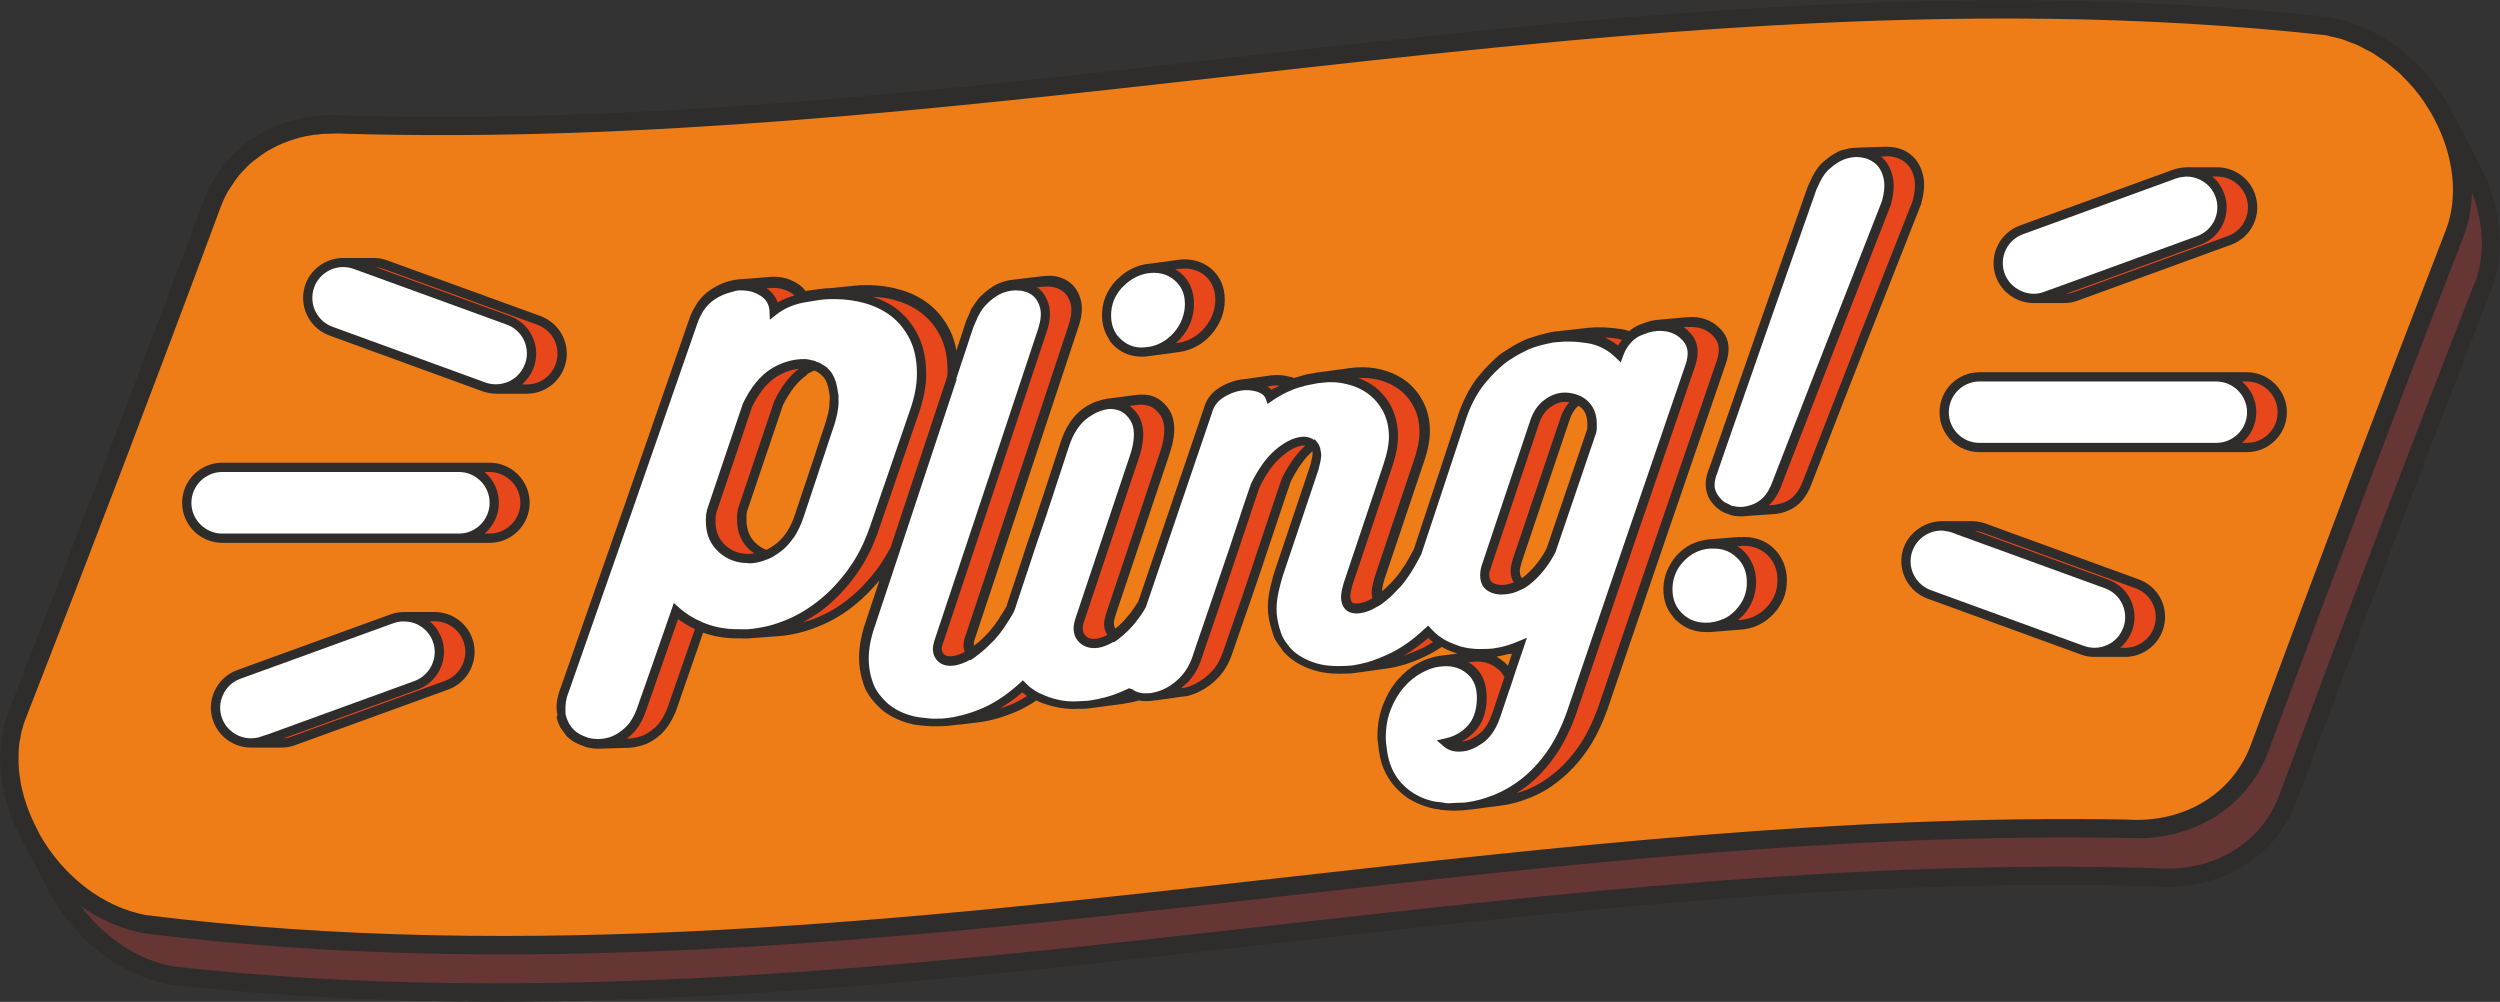
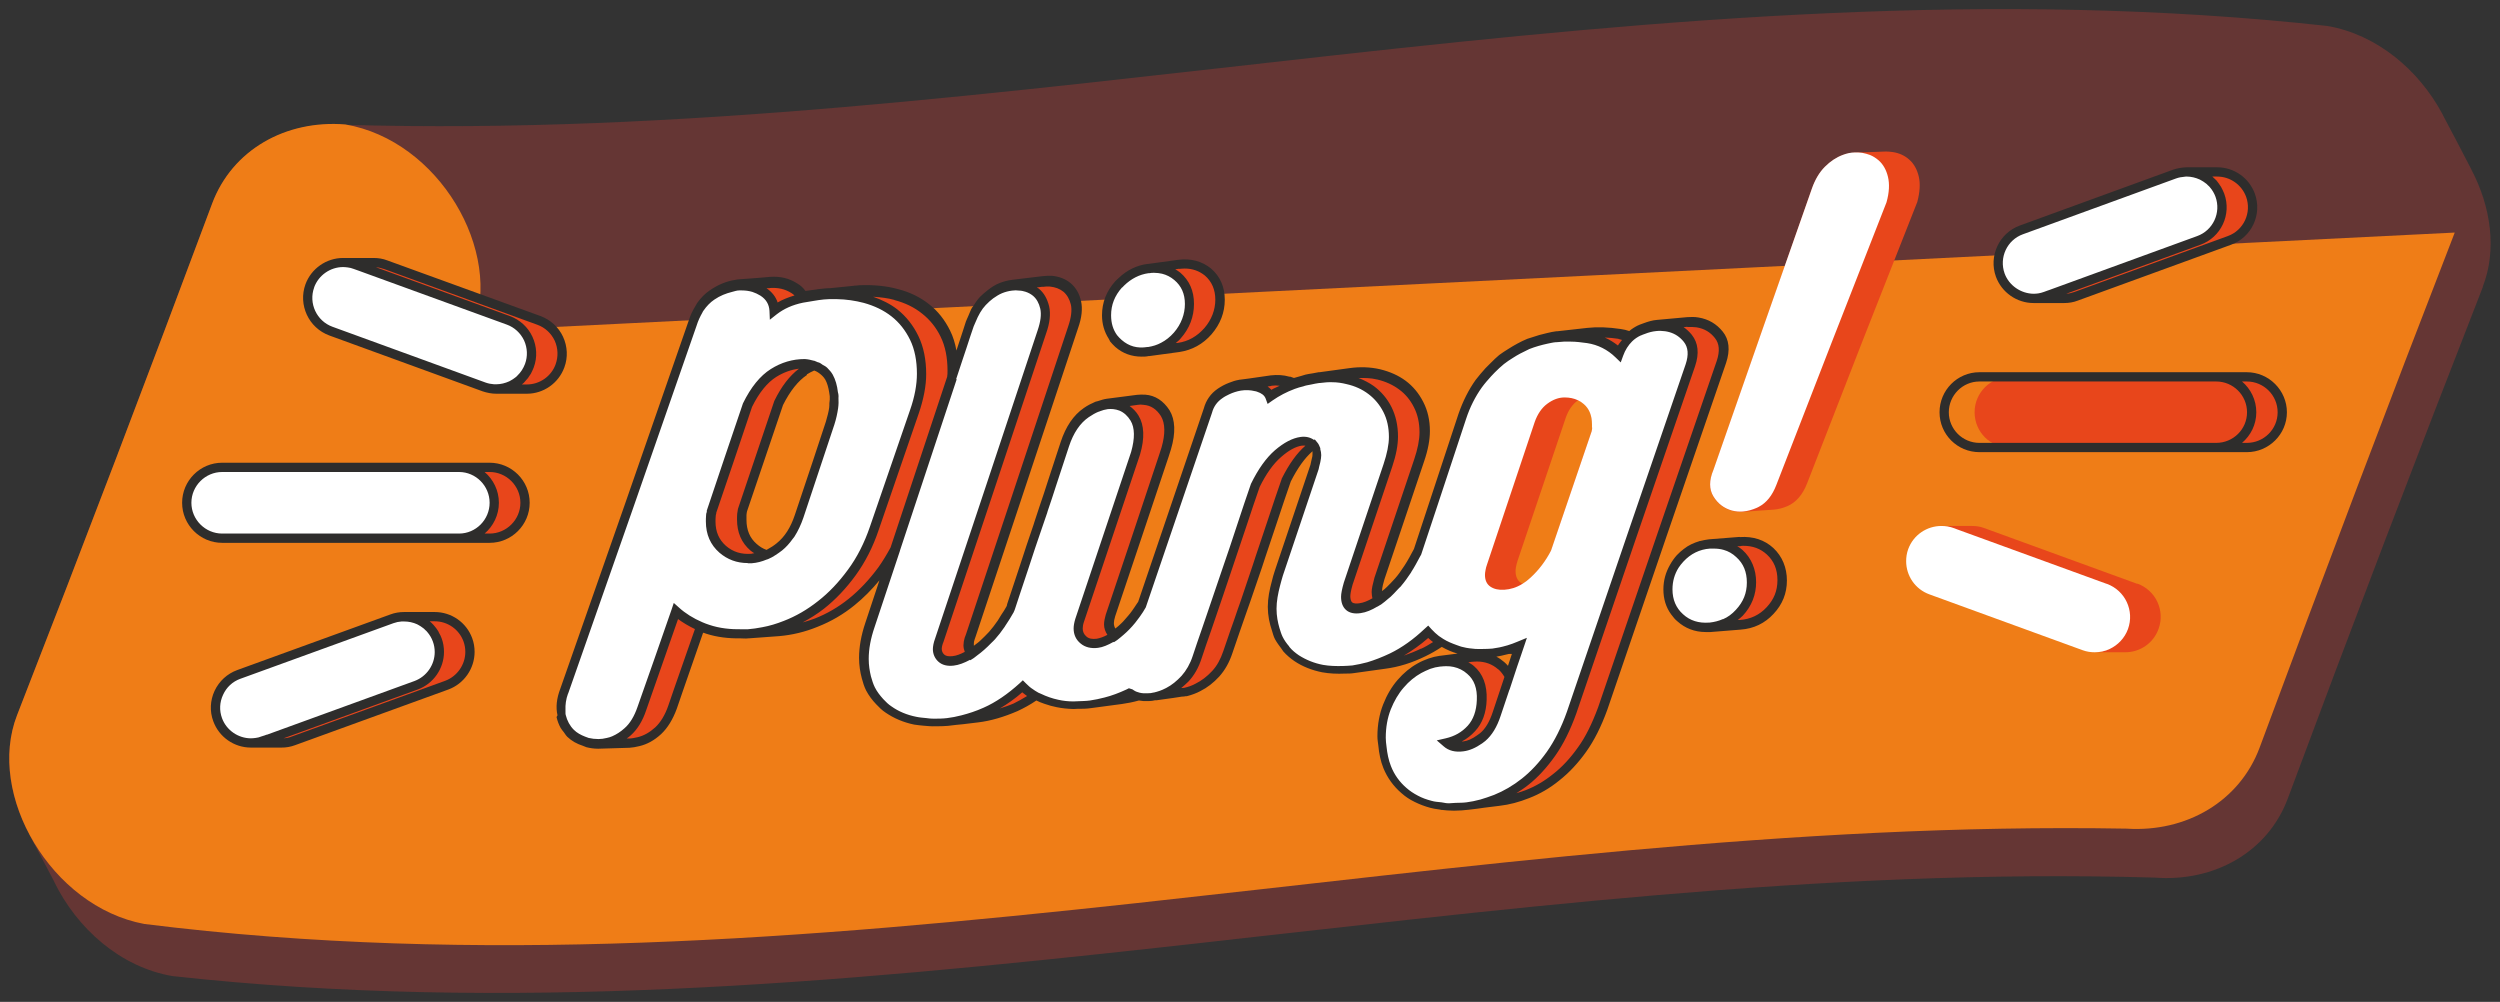
<svg xmlns="http://www.w3.org/2000/svg" id="Ebene_1" data-name="Ebene 1" viewBox="0 0 134.8 54.02">
  <rect x="0" y="0" width="134.8" height="54.02" fill="#333333" stroke="none" />
  <defs>
    <style>      .cls-1 {        fill: #653634;      }      .cls-2 {        fill: #fff;      }      .cls-3 {        fill: #e8461b;      }      .cls-4 {        fill: #ef7d17;      }      .cls-5 {        fill: #2e2d2c;      }    </style>
  </defs>
  <path class="cls-1" d="M133.88,15.46c-3.58,9.17-7.09,18.37-10.52,27.59-1.07,2.88-3.95,4.52-7.18,4.27-36-1.05-70.87,9.27-106.88,5.31-2.82-.48-5.16-2.58-6.38-5.09,0-.02-.02-.03-.02-.05-.48-.9-.71-1.35-1.19-2.25,0,0,0-.01-.01-.02h0c-.1-.19-.15-.29-.25-.48-.01-.02-.02-.04-.03-.06-.97-1.98-1.24-4.2-.5-6.1,3.58-9.17,7.08-18.37,10.52-27.59,1.07-2.88,3.95-4.52,7.18-4.26C54.61,7.77,89.48-2.56,125.49,1.4c2.68.46,4.93,2.38,6.19,4.72l.1.2c.57,1.07.85,1.61,1.41,2.69,0,0,0,.01.01.02.02.04.04.08.06.12,1.06,2.02,1.38,4.34.61,6.31Z" />
-   <path class="cls-4" d="M132.36,12.54c-3.58,9.23-7.08,18.49-10.52,27.77-1.08,2.9-3.95,4.58-7.18,4.37-36.01-.63-70.85,9.64-106.88,5.14-5.02-.94-8.53-6.97-6.86-11.26,3.58-9.17,7.08-18.37,10.52-27.59,1.08-2.88,3.95-4.52,7.18-4.26C54.61,7.77,89.48-2.56,125.49,1.41c5.03.86,8.54,6.82,6.87,11.14Z" />
+   <path class="cls-4" d="M132.36,12.54c-3.58,9.23-7.08,18.49-10.52,27.77-1.08,2.9-3.95,4.58-7.18,4.37-36.01-.63-70.85,9.64-106.88,5.14-5.02-.94-8.53-6.97-6.86-11.26,3.58-9.17,7.08-18.37,10.52-27.59,1.08-2.88,3.95-4.52,7.18-4.26c5.03.86,8.54,6.82,6.87,11.14Z" />
  <g>
    <path class="cls-3" d="M121.15,20.32h-12.77c-1.05,0-1.91.85-1.91,1.91s.85,1.91,1.91,1.91h12.77c1.05,0,1.91-.85,1.91-1.91s-.85-1.91-1.91-1.91Z" />
    <path class="cls-3" d="M26.4,25.2h-12.77c-1.05,0-1.91.85-1.91,1.91s.85,1.91,1.91,1.91h12.77c1.05,0,1.91-.85,1.91-1.91s-.85-1.91-1.91-1.91Z" />
    <path class="cls-3" d="M29.06,17.27l-8.26-3c-.21-.08-.43-.11-.65-.11h-1.65c.22,0,.44.04.65.11l.19.07c-.44.21-.8.58-.98,1.07-.36.99.15,2.08,1.14,2.44l8.07,2.94c-.25.12-.53.18-.81.18h1.65c.78,0,1.51-.48,1.79-1.25.36-.99-.15-2.08-1.14-2.44Z" />
    <path class="cls-3" d="M110.49,15.9l-.19.07c-.22.08-.43.12-.65.12h1.65c.22,0,.44-.04.65-.12l8.26-3.01c.99-.36,1.5-1.45,1.14-2.44-.28-.77-1.01-1.25-1.79-1.25h-1.65c.29,0,.56.06.81.18l-8.07,2.94c-.99.36-1.5,1.46-1.14,2.44.18.49.54.87.98,1.07Z" />
    <path class="cls-3" d="M115.24,31.48l-8.26-3.01c-.21-.08-.43-.11-.65-.11h-1.65c.21,0,.43.04.65.11l.19.07c-.44.21-.8.58-.98,1.07-.08.22-.11.44-.11.65,0,.78.48,1.51,1.26,1.79l8.07,2.94c-.25.12-.53.18-.81.18h1.65c.78,0,1.51-.48,1.79-1.26.36-.99-.15-2.08-1.14-2.44Z" />
    <path class="cls-3" d="M23.44,33.24h-1.65c.28,0,.56.06.81.18l-8.07,2.94c-.99.36-1.5,1.45-1.14,2.44.18.49.54.87.98,1.07l-.19.07c-.22.08-.43.11-.65.11h1.65c.22,0,.43-.04.65-.11l8.26-3.01c.77-.28,1.25-1.01,1.25-1.79,0-.22-.04-.44-.11-.65-.28-.77-1.01-1.25-1.79-1.25Z" />
    <path class="cls-3" d="M92.67,18.08c-.29-.37-.67-.59-1.15-.67-.18-.03-.36-.03-.55-.02-.66.06-.99.09-1.65.15-.3.03-.6.12-.91.27-.2.1-.38.22-.54.38-.18-.07-.37-.12-.56-.15-.64-.1-1.22-.12-1.75-.06-.66.07-.99.11-1.65.19-.5.05-1,.18-1.51.39s-.99.49-1.44.84c-.44.36-.85.79-1.23,1.3-.37.51-.67,1.11-.89,1.77-.97,2.93-1.45,4.39-2.42,7.32-.34.66-.69,1.2-1.05,1.62-.36.41-.7.73-1.03.95-.08-.1-.12-.25-.12-.44,0-.15.05-.38.14-.7.86-2.55,1.28-3.82,2.14-6.36.2-.59.3-1.11.3-1.55,0-.54-.11-1.03-.33-1.46-.22-.43-.51-.78-.88-1.05-.36-.27-.79-.46-1.28-.58-.5-.11-1.02-.13-1.56-.06-.66.09-.99.14-1.65.23-.5.06-.96.18-1.38.33-.07-.03-.14-.06-.22-.09-.02,0-.04-.01-.06-.01-.29-.08-.59-.1-.92-.06-.66.1-.99.14-1.65.23-.02.01-.03.01-.06.01-.37.06-.72.21-1.05.44-.33.22-.55.53-.66.93-1.43,4.19-2.14,6.29-3.57,10.48-.18.29-.36.55-.54.76-.31.39-.62.69-.91.89,0-.01-.02-.02-.02-.02-.19-.16-.29-.36-.29-.62,0-.13.03-.27.08-.45,1.21-3.6,1.81-5.4,3.01-9,.24-.82.22-1.45-.05-1.9-.28-.44-.65-.69-1.12-.73-.13-.01-.26-.01-.4.01-.64.08-.96.13-1.61.21-.37.05-.75.2-1.14.47-.52.36-.9.93-1.16,1.71-.22.67-.45,1.38-.7,2.13-.24.76-.5,1.51-.75,2.26-.26.76-.51,1.5-.75,2.25-.25.74-.48,1.45-.7,2.11-.02.04-.03.1-.04.14-.32.58-.65,1.06-.99,1.44-.37.41-.74.73-1.09.96-.11-.13-.17-.28-.17-.46,0-.05.01-.12.02-.2.02-.09.05-.18.09-.27,2.21-6.65,3.31-9.98,5.53-16.65.18-.52.23-.96.15-1.31-.08-.35-.24-.63-.48-.83s-.53-.31-.88-.34c-.14,0-.29,0-.44.02-.66.08-.99.12-1.65.2-.2.03-.4.08-.6.16-.35.14-.67.38-.97.7-.3.31-.53.73-.7,1.24-.37,1.13-.56,1.7-.94,2.83,0-.12.02-.25.02-.37,0-.74-.13-1.39-.4-1.94-.26-.54-.62-.99-1.07-1.34-.44-.35-.97-.61-1.58-.77-.61-.17-1.27-.23-1.96-.2-.08,0-.16.02-.23.02-.03.01-.06.01-.09.01-.47.05-.79.08-1.33.13-.18.01-.36.02-.56.05-.26.03-.55.07-.86.13,0-.01-.02-.04-.03-.05-.1-.17-.24-.31-.43-.43-.39-.25-.82-.35-1.32-.31-.66.05-.99.08-1.65.12-.49.04-.98.22-1.46.55-.48.33-.84.84-1.05,1.53-2.77,7.99-4.16,11.96-6.93,19.84-.18.48-.23.91-.14,1.29.09.38.26.69.51.94.25.24.55.41.92.5.2.05.4.07.6.07.66-.02.99-.03,1.65-.05.16-.01.33-.04.5-.08.38-.09.73-.29,1.06-.59.32-.3.58-.72.77-1.26.6-1.73.9-2.6,1.51-4.34.12.05.26.1.39.15.68.22,1.4.31,2.17.25.66-.05.99-.07,1.65-.12.67-.06,1.35-.22,2.02-.49.68-.27,1.32-.64,1.92-1.12s1.15-1.07,1.65-1.75c.25-.35.48-.72.69-1.12-.55,1.64-.82,2.45-1.36,4.09-.22.66-.33,1.26-.33,1.81,0,.64.12,1.19.35,1.65.24.46.57.83.98,1.11.41.29.89.49,1.43.6.55.12,1.12.14,1.73.07.66-.08.99-.11,1.65-.19.65-.08,1.34-.28,2.05-.59.37-.17.73-.38,1.1-.63.34.19.73.33,1.15.41.56.11,1.16.12,1.79.04.66-.09.99-.13,1.65-.22.31-.04.63-.11.94-.2.08.02.16.03.24.04.1,0,.19.01.29,0,.12-.01.24-.02.35-.05.59-.08.92-.12,1.45-.2.06,0,.12-.01.2-.02.23-.05.46-.13.68-.25.34-.17.66-.42.95-.73.29-.32.5-.71.65-1.16.23-.69.5-1.43.77-2.23.27-.79.55-1.6.82-2.41.27-.81.54-1.62.81-2.42.26-.79.51-1.53.75-2.22.37-.74.77-1.31,1.22-1.7.09-.08.19-.16.28-.22.11.13.16.3.16.51,0,.1-.01.2-.04.32-.03.13-.06.25-.09.39-.77,2.28-1.15,3.42-1.92,5.71-.24.64-.36,1.25-.36,1.86s.12,1.18.36,1.63c.23.45.56.81.96,1.08.41.27.88.46,1.4.56.53.1,1.08.11,1.66.04.66-.09.99-.14,1.65-.23.7-.09,1.4-.31,2.11-.66.33-.16.65-.35.97-.57.34.21.72.38,1.15.47.53.13,1.08.16,1.67.08.26-.03.53-.09.8-.17.18.01.36.01.55,0-.2.59-.3.88-.49,1.47-.1-.22-.25-.42-.44-.58-.44-.38-.99-.54-1.66-.45-.66.08-.99.12-1.65.21-.37.05-.74.17-1.11.38-.37.2-.71.48-1.01.83-.3.35-.55.77-.74,1.25s-.29,1.02-.29,1.62.1,1.13.3,1.62.5.91.9,1.26c.4.35.9.6,1.47.75.57.16,1.23.18,1.98.09.66-.08.99-.13,1.65-.21.5-.06,1.01-.19,1.55-.4.54-.21,1.06-.51,1.56-.91.5-.39.97-.89,1.4-1.5.43-.6.79-1.34,1.11-2.21,2.56-7.51,3.84-11.25,6.4-18.69.2-.6.16-1.09-.14-1.46ZM44.76,22.81c-.67,2.01-1,3.02-1.67,5.02-.24.72-.59,1.27-1.07,1.65-.22.18-.45.33-.68.43-.26-.08-.5-.21-.72-.4-.43-.37-.64-.87-.64-1.49,0-.09,0-.19.01-.29.01-.1.02-.15.04-.26.78-2.3,1.17-3.45,1.95-5.76.4-.81.87-1.39,1.39-1.73.17-.1.34-.19.51-.27h0c.08.03.16.06.24.1.24.1.43.28.58.53.14.25.24.58.27.99.04.41-.04.9-.22,1.48ZM85.85,23.06c0,.06-.01.13-.03.2-.87,2.57-1.31,3.86-2.19,6.44-.29.56-.66,1.04-1.11,1.45-.14.13-.28.24-.43.33-.03-.02-.05-.03-.08-.05-.19-.13-.29-.34-.29-.64,0-.07.01-.16.03-.26.02-.1.05-.2.08-.3,1.03-3.07,1.55-4.6,2.58-7.66.14-.43.37-.77.68-.99.11.05.22.12.32.21.29.25.44.61.44,1.09v.18Z" />
    <path class="cls-3" d="M93.82,29.2c-.66.05-.99.08-1.65.13-.62.06-1.15.32-1.59.78-.43.47-.65,1.03-.65,1.67s.22,1.13.65,1.52c.44.4.97.57,1.59.52.66-.05.99-.08,1.65-.13.64-.05,1.18-.3,1.62-.77.44-.47.65-1.01.65-1.63s-.21-1.16-.65-1.56c-.44-.4-.98-.57-1.62-.53Z" />
    <path class="cls-3" d="M102.95,8.61c-.24-.22-.55-.36-.89-.41-.13-.02-.26-.03-.38-.03-.67.02-1,.04-1.66.06-.21.01-.43.05-.65.13-.35.13-.67.34-.97.64-.3.3-.53.69-.7,1.17-2.12,6.04-3.19,9.08-5.31,15.18-.24.56-.24,1.04,0,1.43.24.39.57.65,1,.76.19.05.4.07.6.06.66-.05.99-.08,1.65-.12.24-.02.49-.08.74-.19.46-.2.82-.61,1.06-1.23,2.37-6.11,3.56-9.15,5.94-15.17.14-.53.17-.99.08-1.37-.09-.38-.26-.69-.51-.91Z" />
    <path class="cls-3" d="M61.9,18.97c.66-.09.99-.13,1.65-.22.62-.09,1.15-.38,1.59-.88.43-.5.65-1.07.65-1.7s-.22-1.12-.65-1.49c-.44-.36-.97-.5-1.59-.42-.66.09-.99.14-1.65.23-.62.08-1.15.37-1.59.85-.44.49-.66,1.04-.66,1.67s.22,1.15.66,1.52c.44.38.97.53,1.59.44Z" />
  </g>
  <g>
-     <path class="cls-2" d="M119.5,20.32h-12.77c-1.05,0-1.91.85-1.91,1.91s.85,1.91,1.91,1.91h12.77c1.05,0,1.91-.85,1.91-1.91s-.85-1.91-1.91-1.91Z" />
    <path class="cls-2" d="M24.75,25.2h-12.77c-1.05,0-1.91.85-1.91,1.91s.85,1.91,1.91,1.91h12.77c1.05,0,1.91-.85,1.91-1.91s-.85-1.91-1.91-1.91Z" />
    <path class="cls-2" d="M27.41,17.27l-8.07-2.94-.19-.07c-.21-.08-.43-.11-.65-.11-.78,0-1.51.48-1.79,1.25-.36.99.15,2.08,1.14,2.44l8.26,3.01c.22.08.43.11.65.11.28,0,.56-.06.81-.18.44-.21.8-.58.98-1.07.36-.99-.15-2.08-1.14-2.44Z" />
    <path class="cls-2" d="M109.65,16.09c.22,0,.44-.04.65-.12l.19-.07,8.07-2.94c.99-.36,1.5-1.45,1.14-2.44-.18-.49-.54-.86-.98-1.07-.25-.12-.53-.18-.81-.18-.21,0-.43.04-.65.11l-8.26,3c-.99.36-1.5,1.46-1.14,2.44.28.77,1.01,1.26,1.79,1.26Z" />
    <path class="cls-2" d="M113.59,31.48l-8.07-2.94-.19-.07c-.22-.08-.44-.11-.65-.11-.78,0-1.51.48-1.79,1.25-.08.22-.11.44-.11.65,0,.78.48,1.51,1.26,1.79l8.26,3.01c.22.08.43.11.65.11.28,0,.56-.06.81-.18.44-.21.8-.58.98-1.07.36-.99-.15-2.08-1.14-2.44Z" />
    <path class="cls-2" d="M22.6,33.42c-.25-.12-.53-.18-.81-.18-.22,0-.44.04-.65.11l-8.26,3c-.99.36-1.5,1.45-1.14,2.44.28.78,1.01,1.26,1.79,1.26.22,0,.43-.04.65-.11l.19-.07,8.07-2.94c.77-.28,1.25-1.01,1.25-1.79,0-.22-.04-.44-.12-.65-.18-.49-.54-.86-.98-1.07Z" />
    <path class="cls-2" d="M49.31,22.21c.25-.74.38-1.42.38-2.04,0-.75-.13-1.4-.4-1.94-.26-.55-.62-1-1.07-1.35-.45-.35-.98-.61-1.59-.78-.48-.13-.98-.2-1.5-.21-.15,0-.3,0-.46,0-.18,0-.36.03-.56.05-.26.03-.55.08-.86.14-.02,0-.03,0-.05,0-.55.12-1.04.33-1.47.66-.02-.44-.22-.78-.6-1.02-.15-.1-.32-.18-.49-.23-.26-.08-.53-.11-.82-.09-.49.03-.98.22-1.47.55-.48.33-.84.84-1.05,1.53-2.77,7.99-4.16,11.97-6.93,19.84-.18.48-.23.91-.14,1.29.09.38.26.69.51.94.25.24.55.41.92.51.2.05.4.07.6.07.17,0,.34-.03.51-.07.11-.03.22-.06.33-.11.25-.11.5-.27.73-.47.33-.29.58-.71.76-1.25.73-2.1,1.1-3.15,1.84-5.26.38.34.84.62,1.33.83.13.05.26.11.4.15.67.22,1.4.31,2.16.25.27-.02.55-.06.83-.11.4-.08.8-.2,1.2-.36.67-.26,1.32-.64,1.92-1.11.6-.47,1.15-1.05,1.65-1.74.5-.69.91-1.48,1.22-2.39.86-2.51,1.3-3.76,2.16-6.28ZM44.76,22.81c-.67,2.01-1,3.01-1.67,5.02-.24.72-.59,1.26-1.07,1.65-.22.18-.45.32-.68.43-.26.12-.54.19-.82.21-.6.04-1.12-.12-1.55-.49-.43-.37-.64-.87-.64-1.49,0-.09,0-.19.01-.29.01-.1.02-.15.04-.26.78-2.29,1.17-3.44,1.94-5.74.4-.81.87-1.39,1.4-1.72.53-.33,1.09-.5,1.7-.5.15.01.31.04.46.09,0,0,0,0,0,0,.08.03.16.06.24.09.24.11.43.28.58.54.15.25.24.58.28.99.04.41-.04.9-.22,1.49Z" />
    <path class="cls-2" d="M101.3,8.65c-.14-.12-.29-.22-.46-.29-.13-.05-.28-.09-.43-.12-.13-.02-.26-.02-.39-.02-.22,0-.44.05-.65.13-.35.13-.67.34-.97.64-.3.3-.53.69-.7,1.17-2.12,6.04-3.19,9.08-5.31,15.17-.24.57-.24,1.05,0,1.44s.57.64,1,.76c.2.05.4.07.6.05.24-.02.49-.09.74-.2.03-.02.07-.03.1-.05.42-.22.73-.61.95-1.18,2.38-6.13,3.56-9.18,5.94-15.24.15-.53.17-.99.08-1.37-.09-.38-.26-.68-.51-.9Z" />
    <path class="cls-2" d="M93.01,29.41c-.26-.07-.53-.1-.83-.08-.62.05-1.15.31-1.59.78-.44.47-.66,1.02-.66,1.66s.22,1.13.66,1.53c.44.4.97.57,1.59.52.3-.03.58-.1.83-.21.29-.13.55-.32.78-.57.44-.47.66-1.02.66-1.64s-.22-1.16-.66-1.55c-.23-.21-.49-.36-.78-.44Z" />
    <path class="cls-2" d="M91.02,18.22c-.24-.3-.54-.5-.89-.6-.08-.03-.17-.05-.26-.06-.18-.03-.36-.03-.55-.02-.3.03-.61.12-.92.27-.2.1-.38.23-.54.38-.23.23-.41.51-.54.86-.47-.46-1.03-.74-1.67-.84-.31-.05-.61-.07-.9-.08-.3-.01-.59,0-.86.03-.49.06-1,.19-1.51.39-.51.21-.99.49-1.44.84-.45.36-.86.79-1.23,1.3-.37.51-.67,1.1-.89,1.77-.97,2.92-1.45,4.39-2.42,7.31-.34.66-.69,1.2-1.05,1.62-.35.41-.7.72-1.03.95-.34.23-.67.37-1,.42-.51.07-.77-.14-.77-.63,0-.15.04-.38.14-.7.85-2.55,1.28-3.82,2.14-6.37.2-.59.3-1.11.3-1.55,0-.55-.11-1.04-.33-1.46-.22-.43-.51-.78-.88-1.05-.36-.27-.79-.46-1.29-.58-.26-.06-.53-.1-.8-.1-.24,0-.5,0-.76.04-.49.07-.95.18-1.38.34-.46.17-.88.38-1.25.65-.09-.24-.29-.41-.61-.51-.05-.01-.09-.03-.14-.04-.26-.06-.54-.07-.84-.03-.03,0-.04,0-.06,0-.38.06-.72.21-1.05.43-.33.23-.55.54-.66.93-1.43,4.2-2.14,6.29-3.57,10.48-.18.29-.36.54-.54.76-.31.39-.62.69-.92.88-.01.01-.03.02-.04.03-.31.2-.6.31-.88.35-.31.04-.56-.02-.75-.17-.19-.16-.29-.36-.29-.62,0-.13.03-.28.08-.45,1.21-3.6,1.81-5.4,3.01-9,.24-.82.22-1.45-.05-1.89-.19-.31-.44-.52-.72-.64-.12-.05-.26-.09-.4-.1-.12-.01-.23-.01-.35,0-.37.04-.75.2-1.14.47-.52.36-.91.93-1.16,1.71-.22.67-.45,1.38-.7,2.13-.25.75-.5,1.51-.76,2.26-.26.75-.51,1.5-.75,2.25-.25.74-.48,1.45-.7,2.11-.02.04-.03.1-.04.14-.32.58-.65,1.06-.98,1.44-.38.42-.74.74-1.09.96-.34.22-.66.34-.98.38-.28.03-.49-.02-.63-.15-.15-.13-.22-.3-.22-.5,0-.06.01-.13.03-.21.02-.08.05-.18.08-.27,2.21-6.63,3.32-9.96,5.53-16.63.18-.52.23-.95.15-1.31-.08-.35-.24-.63-.48-.83-.14-.12-.31-.21-.49-.27-.12-.04-.25-.06-.38-.07-.15-.01-.29,0-.44,0-.2.02-.4.08-.6.16-.35.14-.67.37-.97.69-.3.32-.53.73-.7,1.25-.38,1.13-.56,1.7-.94,2.83,0,0,0,0,0,0-1.23,3.7-1.84,5.55-3.07,9.24h0c-.54,1.64-.82,2.45-1.36,4.09-.22.66-.33,1.27-.33,1.81,0,.64.12,1.19.35,1.65.24.46.56.83.97,1.12.41.28.89.49,1.44.6.55.11,1.12.14,1.72.07.27-.03.54-.08.82-.15.4-.1.81-.24,1.23-.43.68-.3,1.36-.76,2.02-1.36.12.12.26.24.41.34.1.07.21.14.32.2.35.19.73.33,1.16.41.56.11,1.16.12,1.79.04.27-.04.54-.09.82-.16.4-.11.82-.26,1.23-.45.02-.01.04-.02.07-.03.04.03.08.06.12.09.11.06.23.11.35.14.08.02.16.03.24.04.09,0,.19,0,.29,0,.11,0,.23-.02.35-.05.23-.05.46-.13.68-.24,0,0,0,0,0,0,.34-.17.65-.42.94-.73.29-.31.51-.71.66-1.16.23-.69.49-1.43.77-2.23.27-.79.55-1.6.82-2.41.27-.81.54-1.62.81-2.41.26-.79.52-1.53.75-2.22.36-.74.77-1.31,1.22-1.7.45-.39.86-.61,1.24-.67.26-.04.46.01.62.15.03.02.04.04.07.07.11.13.16.3.16.52,0,.09-.01.2-.04.32-.03.12-.06.25-.09.38-.77,2.28-1.15,3.43-1.92,5.71-.23.64-.35,1.25-.35,1.86,0,.64.12,1.19.35,1.63.24.45.56.81.97,1.08.41.27.87.46,1.4.56.52.1,1.08.11,1.66.03.28-.04.55-.1.83-.17.42-.12.85-.28,1.28-.49.66-.32,1.3-.78,1.93-1.37.13.15.28.28.43.4.08.06.17.12.26.18.34.22.73.38,1.15.48.53.12,1.09.15,1.67.08.27-.03.53-.09.8-.17.21-.06.41-.13.62-.22-.03.09-.04.13-.07.22-.2.59-.29.88-.49,1.47-.27.8-.4,1.2-.67,2-.19.57-.44.99-.76,1.25-.02.02-.04.04-.07.05-.01,0-.02.02-.04.02-.03.02-.07.05-.09.07-.29.21-.59.33-.86.36-.36.05-.66-.02-.88-.22.53-.12.97-.37,1.32-.76.35-.38.53-.9.56-1.53.03-.69-.17-1.24-.61-1.62-.25-.21-.53-.35-.84-.42,0,0,0,0,0,0-.25-.06-.52-.06-.82-.02-.37.05-.74.17-1.11.38-.37.2-.71.48-1.01.83-.3.35-.55.77-.74,1.25-.19.48-.29,1.02-.29,1.63s.1,1.12.3,1.62c.2.49.5.92.9,1.26.4.35.89.6,1.47.75.57.15,1.24.18,1.99.09.25-.03.51-.08.78-.15.25-.07.51-.15.77-.26.54-.21,1.06-.52,1.56-.91.5-.4.97-.9,1.39-1.51.43-.61.8-1.35,1.11-2.22,2.56-7.52,3.84-11.27,6.4-18.74.2-.6.16-1.08-.14-1.45ZM85.85,23.05c0,.06-.01.13-.03.21-.88,2.57-1.31,3.86-2.19,6.43-.29.56-.66,1.05-1.11,1.46-.14.13-.28.24-.43.33-.32.2-.65.3-.98.32-.31.02-.56-.04-.75-.17-.19-.13-.29-.34-.29-.63,0-.07.01-.16.03-.26.02-.1.04-.2.08-.3,1.03-3.07,1.54-4.61,2.57-7.68.15-.43.38-.77.68-.99.31-.23.62-.34.93-.34.27,0,.51.05.72.15.11.05.22.12.32.21.29.25.44.61.44,1.09v.18Z" />
    <path class="cls-2" d="M61.9,18.97c.3-.04.57-.13.83-.26.28-.15.53-.35.76-.61.44-.5.65-1.07.65-1.71s-.22-1.12-.65-1.48c-.23-.19-.48-.32-.76-.39-.26-.06-.53-.08-.83-.03-.62.08-1.15.37-1.59.86s-.65,1.04-.65,1.66.22,1.15.65,1.53c.44.38.97.52,1.59.44Z" />
  </g>
  <g>
-     <path class="cls-5" d="M133.7,8.88l-.05-.1c-.57-1.08-.85-1.62-1.41-2.69l-.11-.2s0,0,0,0c-.04-.07-.07-.14-.1-.21-.14-.24-.29-.46-.44-.69-.02-.02-.03-.05-.05-.07-.18-.26-.37-.51-.57-.75-.04-.04-.07-.09-.1-.13-.18-.21-.37-.4-.56-.59-.07-.07-.13-.14-.2-.2-.17-.15-.34-.29-.51-.44-.1-.08-.2-.18-.31-.26-.15-.11-.3-.21-.45-.31-.14-.09-.28-.19-.42-.28-.13-.08-.28-.14-.41-.21-.17-.09-.33-.18-.5-.25-.14-.06-.29-.11-.44-.16-.17-.06-.34-.14-.52-.19-.22-.07-.44-.11-.66-.16-.11-.02-.21-.06-.31-.07-20.08-2.21-40.14.05-59.53,2.23-15.46,1.74-31.45,3.54-47.37,3.08-3.53-.28-6.54,1.52-7.69,4.59C7.45,20.26,3.91,29.54.45,38.39c-.1.25-.18.5-.24.76-.04.18-.07.36-.1.54-.01.08-.03.16-.04.23-.21,1.59.11,3.32.92,4.99,0,.02.01.04.02.05l.06.1c.06.11.1.22.16.33.02.04.05.07.07.11l1.18,2.24c1.37,2.83,3.96,4.89,6.77,5.36,5.83.64,11.66.91,17.47.91,14.2,0,28.3-1.59,42.06-3.14,15.46-1.74,31.45-3.55,47.36-3.08,3.52.28,6.54-1.52,7.69-4.59,3.52-9.45,7.05-18.73,10.51-27.58h0c.78-2.01.55-4.46-.65-6.76ZM2.11,44.93l-.11-.22c-.05-.1-.1-.2-.15-.3-.11-.22-.2-.44-.29-.66-.01-.03-.02-.05-.03-.08-.09-.23-.16-.46-.23-.68,0-.02,0-.03-.01-.05-.07-.24-.12-.47-.17-.7,0-.01,0-.02,0-.03-.04-.24-.08-.47-.1-.7,0-.02,0-.03,0-.05-.02-.22-.03-.45-.02-.67,0-.04,0-.07,0-.11,0-.2.02-.39.04-.58.01-.09.03-.17.05-.26.02-.14.05-.28.08-.42.06-.23.12-.45.21-.66,3.47-8.87,7.01-18.15,10.52-27.6.12-.32.26-.62.43-.91.05-.09.12-.17.18-.26.12-.19.24-.37.38-.54.08-.1.17-.18.25-.27.14-.15.27-.29.43-.42.1-.09.21-.16.31-.24.15-.12.31-.23.48-.34.11-.07.24-.13.36-.2.17-.09.34-.18.52-.25.13-.05.26-.1.4-.15.18-.06.37-.12.56-.17.14-.04.29-.06.43-.09.19-.04.39-.06.59-.08.15-.02.31-.03.47-.03.29-.01.59-.02.89,0,0,0,0,0,.01,0,16.01.47,32.03-1.34,47.53-3.08C85.47,1.95,105.46-.3,125.41,1.9c.08.01.16.04.23.06.21.04.42.09.63.15.15.05.3.11.44.17.13.05.27.09.4.15.15.07.29.15.44.23.12.06.25.12.37.19.13.08.25.17.37.25.13.09.27.17.4.27.09.07.18.15.28.23.15.13.31.25.46.39.06.06.11.12.17.18.17.17.34.35.51.54.03.03.06.07.09.11.18.22.36.45.52.69,0,.01.02.03.02.04.18.27.35.54.5.83l.02.04c1.06,2,1.3,4.21.63,5.96-3.47,8.93-7.01,18.28-10.52,27.77-.99,2.66-3.61,4.25-6.7,4.04-15.35-.27-30.72,1.47-45.58,3.14-19.96,2.25-40.61,4.58-61.22,2.01-2.31-.43-4.46-2.08-5.76-4.4ZM133.42,15.27c-3.46,8.85-7,18.14-10.52,27.6-.98,2.64-3.61,4.19-6.69,3.94-16.01-.47-32.03,1.34-47.53,3.08-19.34,2.18-39.34,4.43-59.28,2.23-1.92-.33-3.73-1.52-5.04-3.26,1.03.72,2.18,1.23,3.37,1.46,6.49.81,12.97,1.14,19.43,1.14,14.2,0,28.29-1.59,42.06-3.14,14.83-1.67,30.16-3.41,45.42-3.14,3.52.23,6.54-1.61,7.68-4.69,3.51-9.49,7.05-18.83,10.52-27.76h0c.29-.74.43-1.53.45-2.35.65,1.7.71,3.44.15,4.9Z" />
    <path class="cls-5" d="M109.65,16.34h1.65c.25,0,.5-.04.73-.13l8.26-3.01c1.12-.4,1.7-1.64,1.29-2.76-.31-.85-1.12-1.42-2.03-1.42h-1.65c-.25.01-.49.05-.73.13l-8.26,3.01c-1.12.41-1.69,1.65-1.29,2.76.31.85,1.13,1.42,2.03,1.42ZM119.55,9.52c.7,0,1.32.44,1.56,1.09.31.86-.13,1.81-.99,2.12l-8.26,3.01c-.14.05-.29.09-.45.1l7.23-2.64c1.12-.4,1.7-1.64,1.29-2.76-.05-.13-.11-.25-.17-.36,0-.01-.01-.02-.02-.03-.07-.11-.14-.21-.22-.31,0-.01-.02-.02-.03-.03-.06-.06-.13-.13-.2-.19h.26ZM109.08,12.63l8.26-3.01c.14-.05.3-.08.45-.09.04-.01.07-.01.11-.01.25,0,.49.06.71.16.03.02.06.03.09.05.07.04.14.08.2.13.06.04.11.08.15.13.04.03.08.07.11.11.13.15.23.32.3.51.31.86-.13,1.81-.99,2.12l-7.98,2.91-.09.03-.19.07c-.1.04-.2.06-.3.08-.08.01-.17.02-.26.02-.68-.01-1.32-.44-1.56-1.09-.31-.86.13-1.81.99-2.12Z" />
    <path class="cls-5" d="M106.73,24.38h14.42c1.19,0,2.16-.97,2.16-2.15s-.97-2.16-2.16-2.16h-14.42c-1.19,0-2.15.97-2.15,2.16s.96,2.15,2.15,2.15ZM121.15,20.57c.91,0,1.66.74,1.66,1.66s-.75,1.65-1.66,1.65h-.26c.47-.4.77-.99.77-1.65s-.3-1.26-.77-1.66h.26ZM106.73,20.57h12.77c.91,0,1.66.74,1.66,1.66s-.75,1.65-1.66,1.65h-12.77c-.91,0-1.65-.74-1.65-1.65s.74-1.66,1.65-1.66Z" />
-     <path class="cls-5" d="M115.32,31.24l-8.26-3.01c-.24-.08-.49-.13-.73-.13h-1.65c-.88.02-1.72.58-2.03,1.42-.09.24-.13.49-.13.74,0,.9.57,1.71,1.42,2.02l8.26,3.01c.23.09.48.13.73.13h1.65c.91,0,1.72-.57,2.03-1.42.41-1.12-.17-2.36-1.29-2.76ZM113.84,34.66s-.07.05-.12.07c-.02.01-.05.03-.08.04-.22.1-.46.16-.71.16-.05,0-.09,0-.13-.01-.15-.01-.29-.04-.43-.09l-8.26-3.01c-.65-.24-1.09-.86-1.09-1.55,0-.2.03-.39.1-.57.24-.65.86-1.09,1.56-1.09.08,0,.17.01.25.03.11.01.21.04.31.07l.29.11,7.97,2.9c.86.31,1.3,1.26.99,2.12-.11.29-.29.55-.53.73-.03.03-.07.06-.12.09ZM116.14,33.84c-.24.65-.86,1.09-1.56,1.09h-.26c.07-.06.14-.13.2-.2.08-.09.16-.18.22-.28.03-.05.06-.1.08-.15.06-.09.1-.19.14-.29.41-1.12-.17-2.36-1.29-2.76l-7.2-2.63c.14.01.28.04.42.09l8.26,3.01c.86.31,1.3,1.26.99,2.12Z" />
    <path class="cls-5" d="M17.76,18.09l8.26,3.01c.24.08.49.13.74.13h1.65c.9,0,1.71-.57,2.02-1.42.2-.54.17-1.13-.07-1.65s-.68-.92-1.22-1.12l-8.26-3c-.23-.09-.48-.13-.73-.13h-1.65c-.9,0-1.72.57-2.03,1.42-.4,1.11.17,2.35,1.29,2.76ZM20.72,14.51l8.25,3c.42.15.75.46.94.86.18.4.2.85.05,1.27-.23.65-.86,1.09-1.55,1.09h-.27c.08-.06.15-.13.2-.2.09-.09.17-.19.23-.3.02-.02.03-.05.05-.07.06-.11.11-.23.16-.35.2-.54.17-1.13-.07-1.65-.24-.52-.68-.92-1.22-1.12l-7.22-2.63c.15.01.3.05.45.1ZM16.94,15.49c.24-.65.87-1.09,1.56-1.09.08,0,.17.01.25.02.11.01.21.04.32.08l.28.1,7.97,2.9c.42.15.75.46.94.86.18.4.2.85.05,1.26-.09.24-.23.46-.41.63-.04.05-.09.09-.15.13-.06.05-.13.09-.2.13-.03.02-.06.03-.09.05-.22.1-.46.16-.7.16-.04,0-.08,0-.12,0-.15-.01-.31-.04-.45-.09l-8.26-3.01c-.86-.31-1.3-1.27-.99-2.12Z" />
    <path class="cls-5" d="M11.98,29.27h14.42c1.19,0,2.16-.97,2.16-2.16s-.97-2.16-2.16-2.16h-14.42c-1.19,0-2.16.97-2.16,2.16s.97,2.16,2.16,2.16ZM26.4,25.45c.91,0,1.66.75,1.66,1.66s-.75,1.66-1.66,1.66h-.27c.47-.4.77-1,.77-1.66s-.3-1.26-.77-1.66h.27ZM11.98,25.45h12.77c.91,0,1.65.75,1.65,1.66s-.74,1.66-1.65,1.66h-12.77c-.91,0-1.66-.75-1.66-1.66s.75-1.66,1.66-1.66Z" />
    <path class="cls-5" d="M23.44,33h-1.65c-.25,0-.5.04-.74.13l-8.26,3c-.54.2-.97.59-1.22,1.12-.24.52-.27,1.1-.07,1.64.31.85,1.12,1.42,2.03,1.42h1.65c.25,0,.49-.04.73-.13l8.26-3c.85-.31,1.42-1.13,1.42-2.03,0-.25-.04-.5-.13-.74-.31-.85-1.12-1.41-2.02-1.41ZM14.38,39.61l-.1.04-.19.06c-.1.04-.2.07-.31.08-.08.01-.17.02-.25.02-.68,0-1.32-.43-1.56-1.09-.15-.41-.13-.86.06-1.26.18-.4.51-.71.93-.86l8.26-3c.14-.05.28-.08.43-.09.04,0,.09,0,.14,0,.24,0,.48.05.7.15.03.02.06.03.09.05.07.04.14.08.2.13.06.04.11.08.15.13.04.03.08.07.11.11.13.15.23.32.3.51s.1.38.1.57c0,.69-.44,1.32-1.09,1.56l-7.97,2.9ZM24,36.71l-8.26,3c-.14.06-.3.09-.45.1l7.23-2.63c.85-.31,1.42-1.13,1.42-2.03,0-.25-.04-.5-.13-.74-.04-.1-.08-.2-.14-.29-.02-.06-.05-.11-.09-.16-.03-.05-.07-.1-.11-.15-.03-.04-.06-.08-.1-.12-.06-.07-.13-.13-.2-.19h.27c.69,0,1.31.43,1.55,1.08.07.19.1.38.1.57,0,.69-.44,1.32-1.09,1.56Z" />
    <path class="cls-5" d="M30.01,38.66s0,0,0,.01c.05.21.12.4.22.58.05.09.12.16.17.23.06.08.11.17.19.25.24.23.52.38.83.48.07.02.13.06.2.08.2.05.41.08.61.08.02,0,.04,0,.05,0,0,0,0,0,0,0h0l1.66-.05c.16-.01.34-.04.54-.09.42-.1.8-.31,1.17-.65.35-.33.63-.79.84-1.36l.34-.99c.37-1.07.65-1.87,1.08-3.11,0,0,.02,0,.03,0l.14.05c.59.19,1.21.26,1.85.25.14,0,.27.02.42,0,0,0,.01,0,.02,0l1.64-.12c.71-.06,1.41-.23,2.09-.51.71-.28,1.38-.67,1.98-1.16.47-.38.92-.83,1.34-1.34l-.76,2.29c-.23.68-.34,1.32-.34,1.89,0,.41.06.77.15,1.11.06.23.13.45.23.65.15.28.33.52.54.74.16.17.32.33.52.46.44.3.95.52,1.53.64.16.03.34.04.51.06.21.02.44.04.66.03.21,0,.42,0,.63-.02,0,0,0,0,.01,0,.33-.04.57-.07.82-.09.25-.03.5-.06.83-.1.67-.08,1.38-.29,2.12-.61.32-.15.66-.33,1.01-.57.13.07.27.12.41.17.02,0,.04.02.06.02.2.07.41.13.62.17.29.06.59.09.91.1.07,0,.14-.01.21-.01.25,0,.49,0,.75-.04l1.65-.22c.29-.04.6-.1.92-.19.07.01.14.02.23.03h.09c.05,0,.11,0,.16,0,.02,0,.04,0,.06,0,0,0,.02,0,.03,0,.11,0,.2-.02.29-.04.02,0,.05,0,.07,0,0,0,0,0,.01,0l.43-.06c.34-.05.62-.08.96-.14.06,0,.12,0,.19-.02h.06c.27-.07.52-.16.74-.28.36-.18.7-.44,1.02-.79.3-.34.53-.74.7-1.25.12-.35.25-.72.38-1.11.13-.36.26-.74.39-1.12l.19-.54c.21-.62.43-1.24.64-1.87l.16-.49c.22-.65.43-1.29.65-1.94.26-.79.51-1.53.74-2.19.37-.73.75-1.26,1.16-1.62,0,0,0,0,.01-.01,0,.02,0,.04,0,.05,0,.02,0,.04,0,.06,0,.09,0,.17-.03.26l-.05.22s-.02.1-.03.14l-1.92,5.71c-.07.19-.11.37-.16.56-.13.47-.22.93-.22,1.39s.09.89.22,1.27c.05.16.09.33.17.48.1.18.22.34.34.5.04.05.07.11.11.16.18.2.38.37.6.52.43.29.94.49,1.49.6.39.07.8.09,1.23.07.17,0,.33,0,.51-.03l1.65-.23c.72-.09,1.46-.32,2.19-.68.29-.14.57-.3.87-.5.28.16.56.28.85.36-.29.04-.56.07-.94.12,0,0-.01,0-.02,0-.21.03-.41.08-.61.15,0,0,0,0,0,0-.19.07-.39.15-.58.26-.4.22-.76.52-1.08.89-.32.37-.58.81-.78,1.32-.2.51-.31,1.09-.31,1.72,0,.18.03.34.05.51.04.42.12.83.27,1.2.21.52.54.98.97,1.35.21.19.45.35.72.48.26.13.55.24.85.32.14.04.28.06.43.08.05,0,.1.02.15.03,0,0,.02,0,.03,0,.19.02.39.04.6.04,0,0,0,0,0,0h0s.08,0,.12,0c.23,0,.48-.02.74-.05.34-.04.59-.07.84-.11.24-.03.49-.06.81-.1.53-.06,1.06-.2,1.61-.42.57-.22,1.12-.54,1.62-.95.52-.41,1.01-.93,1.45-1.55.42-.59.8-1.33,1.14-2.27,2.56-7.51,3.84-11.25,6.4-18.69.23-.69.17-1.26-.18-1.69-.33-.41-.76-.67-1.3-.76-.22-.04-.43-.03-.61-.02l-1.65.15c-.23.02-.47.09-.71.18-.09.04-.19.06-.28.11,0,0,0,0-.01,0-.18.09-.34.19-.48.31-.15-.05-.3-.09-.46-.11-.67-.1-1.26-.12-1.81-.06-.64.07-.98.11-1.6.18-.02,0-.04,0-.06,0-.17.02-.34.06-.51.1-.28.06-.55.14-.84.24-.07.03-.15.04-.22.07-.36.15-.7.34-1.03.55-.16.1-.32.2-.48.32-.16.13-.32.29-.47.44-.09.09-.18.18-.27.27-.18.2-.36.41-.53.63-.38.53-.69,1.15-.93,1.84l-1.5,4.55-.9,2.73c-.17.32-.33.62-.5.88-.01.02-.03.04-.04.06-.16.24-.31.46-.47.64-.15.17-.3.32-.44.46-.04.04-.09.08-.13.12-.05.04-.09.07-.14.11,0,0,0-.01,0-.02,0-.15.07-.43.13-.62l.93-2.76c.37-1.1.72-2.14,1.21-3.6.21-.61.31-1.16.31-1.63,0-.58-.12-1.11-.36-1.57-.24-.47-.56-.85-.95-1.14-.38-.28-.84-.49-1.38-.62-.52-.12-1.08-.14-1.65-.06l-1.61.22s-.03,0-.05,0c-.11.02-.21.04-.32.06-.13.02-.26.04-.39.07-.08.02-.15.05-.23.07-.13.04-.26.07-.39.11-.05-.02-.11-.04-.2-.07h-.05c-.31-.09-.64-.11-1-.07-.49.07-.79.11-1.18.17l-.46.06h-.03s-.04.01-.04.01c-.18.03-.37.09-.54.16-.21.08-.42.19-.61.32-.38.26-.63.62-.75,1.06l-3.54,10.43s-.04.06-.07.1c-.08.13-.17.25-.25.37-.07.1-.14.19-.21.27-.07.08-.13.15-.2.23-.06.07-.12.14-.19.2-.05.05-.09.09-.14.13-.06.05-.11.09-.17.14-.05-.08-.08-.18-.08-.29,0-.09.02-.2.07-.37,1.17-3.47,1.76-5.26,2.88-8.6l.13-.41c.26-.88.23-1.59-.08-2.1-.33-.51-.77-.8-1.31-.84-.17-.01-.31,0-.45.01-.3.04-.54.07-.77.1-.25.03-.5.07-.85.11-.16.02-.33.08-.49.13-.04.01-.08.02-.12.03-.21.09-.43.2-.63.34-.56.39-.97.99-1.25,1.84l-.22.67c-.15.47-.31.96-.48,1.47-.13.42-.27.83-.41,1.24-.1.31-.21.63-.31.94l-.02.07s-.02.06-.03.09c-.25.72-.49,1.45-.72,2.16l-.7,2.11v.04s-.03.05-.03.07c-.09.16-.18.31-.28.45-.06.1-.13.21-.19.31-.16.23-.31.43-.47.61-.16.17-.31.32-.46.46-.06.06-.12.11-.19.16-.06.05-.11.09-.17.13,0-.03,0-.05,0-.08,0-.04,0-.09.01-.15.02-.07.04-.15.08-.25l2.35-7.07c.98-2.94,1.89-5.69,3.18-9.58.2-.56.25-1.05.16-1.45-.09-.41-.28-.73-.56-.97-.28-.23-.61-.36-1.02-.4-.14,0-.3,0-.49.02l-1.66.2c-.23.03-.45.09-.66.17-.23.09-.45.23-.66.4-.14.11-.27.22-.4.35-.14.15-.26.33-.38.52-.01.02-.03.04-.05.06-.08.14-.13.3-.2.45-.04.1-.09.19-.13.3-.06.19-.12.36-.17.53l-.34,1.03c-.07-.39-.18-.75-.34-1.07-.28-.57-.66-1.06-1.14-1.43-.47-.37-1.03-.65-1.67-.81-.61-.17-1.3-.24-2.07-.21-.07,0-.13.02-.19.02h-.08s-.04.01-.04.01c-.46.05-.78.08-1.29.13-.01,0-.02,0-.03,0-.18,0-.37.03-.58.05-.04,0-.08.01-.12.02-.19.02-.38.05-.59.08-.11-.16-.26-.3-.45-.41-.44-.28-.92-.39-1.47-.35l-.45.04c-.4.03-.71.06-1.2.09-.07,0-.14.02-.21.03-.46.07-.92.25-1.37.56-.27.18-.49.41-.69.69-.04.06-.07.13-.11.19-.14.23-.26.48-.35.77-2.71,7.82-4.09,11.78-6.92,19.84-.2.52-.25,1-.15,1.43ZM36.37,37.07l-.34.99c-.17.49-.41.89-.7,1.16-.31.28-.62.45-.95.53-.17.04-.33.07-.45.07h-.14c.07-.05.15-.1.22-.17.36-.32.64-.78.83-1.35.69-1.98,1.06-3.03,1.72-4.92.27.2.58.38.91.54-.44,1.25-.72,2.07-1.1,3.15ZM54.66,37.93c-.25.11-.5.19-.75.27.41-.24.81-.52,1.21-.87.09.07.17.14.26.2-.25.15-.49.29-.72.4ZM60.86,37.39v-.03s0,.02,0,.02h0ZM69.11,25.82c-.24.69-.49,1.43-.75,2.22-.22.64-.43,1.29-.65,1.94l-.16.49c-.21.63-.42,1.25-.63,1.87l-.19.54c-.13.39-.26.76-.39,1.12-.13.38-.26.76-.38,1.11-.15.44-.34.79-.6,1.07-.28.3-.57.52-.89.68-.18.1-.39.18-.63.23-.04,0-.08.01-.15.01.13-.11.26-.22.39-.35.31-.33.55-.75.71-1.25.15-.46.32-.95.5-1.46l.26-.76c.27-.8.55-1.6.82-2.42.27-.81.54-1.62.81-2.41.26-.79.51-1.53.74-2.19.35-.71.74-1.26,1.16-1.62.41-.36.78-.56,1.11-.61.08-.01.14,0,.2,0-.46.4-.88.98-1.29,1.8ZM76.63,34.97c-.31.15-.62.27-.93.38.44-.27.88-.57,1.31-.95.08.08.17.15.26.22-.21.13-.42.26-.64.36ZM90.98,17.63c.21,0,.36,0,.5.02.42.07.74.26.99.58h0c.24.3.27.7.1,1.22-2.56,7.44-3.84,11.18-6.4,18.69-.33.89-.68,1.6-1.08,2.15-.41.58-.86,1.07-1.35,1.45-.47.38-.97.67-1.49.87-.17.07-.33.11-.49.16.22-.14.44-.28.65-.45.52-.41,1-.94,1.44-1.56.44-.62.82-1.39,1.14-2.28,2.56-7.52,3.84-11.27,6.41-18.74.23-.68.17-1.25-.18-1.69-.13-.16-.28-.3-.44-.41l.2-.02ZM87.27,18.28c.06.01.12.03.19.05-.07.1-.16.19-.22.3-.22-.17-.46-.32-.71-.43.24.01.48.03.74.07ZM74.25,20.46c.47.11.87.3,1.19.54.33.24.6.56.8.96.2.39.3.84.3,1.35,0,.41-.1.91-.29,1.47-.49,1.46-.84,2.5-1.21,3.6l-.93,2.77c-.1.37-.15.6-.15.77,0,.13.02.24.04.34-.24.14-.48.24-.71.27-.13.02-.3.02-.38-.05-.08-.07-.1-.22-.1-.33,0-.09.02-.27.12-.62l2.14-6.37c.21-.62.31-1.16.31-1.63,0-.58-.12-1.12-.35-1.58s-.56-.84-.95-1.13c-.25-.18-.53-.32-.83-.44.34,0,.67,0,.99.08ZM68.55,20.8c.15-.02.3-.02.45,0-.15.08-.31.13-.45.22-.05-.07-.13-.12-.2-.18.07-.01.13-.02.2-.03ZM61.33,21.83c.11-.02.22-.02.34,0,.38.03.69.23.93.61.23.39.24.96.03,1.69l-.13.4c-1.11,3.34-1.71,5.14-2.88,8.62-.05.19-.09.35-.09.52,0,.21.07.39.18.56-.2.11-.4.18-.57.21-.24.03-.43,0-.56-.12-.13-.11-.2-.25-.2-.43,0-.1.02-.23.07-.37l3.02-9.01c.26-.88.23-1.59-.08-2.1-.13-.22-.3-.38-.48-.52.13-.02.27-.04.43-.06ZM56.21,15.47c.15-.02.28-.03.39-.02.3.03.54.12.74.28.19.16.33.4.4.69.07.3.02.7-.14,1.17-1.29,3.89-2.21,6.65-3.18,9.59l-2.34,7.04c-.05.11-.08.21-.11.36-.01.08-.02.16-.02.21,0,.13.03.25.07.36-.23.12-.45.21-.66.23-.2.02-.35,0-.44-.08-.09-.08-.14-.18-.14-.31,0-.02,0-.07.02-.16.02-.07.04-.15.08-.24,2.21-6.63,3.32-9.96,5.53-16.62.2-.56.25-1.05.16-1.45-.1-.41-.28-.73-.56-.96-.03-.02-.07-.03-.1-.06l.31-.04ZM51.56,20.43l.33-1c.15-.43.28-.85.44-1.33l.17-.5c.03-.08.07-.15.1-.23.15-.37.33-.69.55-.92.13-.14.27-.26.4-.36.16-.11.31-.21.48-.28.17-.07.36-.12.54-.14.13-.02.26-.02.39,0,.11,0,.23.03.33.06.16.05.3.13.41.22.19.16.32.39.39.69.07.31.02.7-.14,1.17-2.21,6.67-3.32,9.99-5.53,16.62-.04.11-.07.21-.09.31-.02.11-.03.19-.03.26,0,.27.11.51.3.68.2.18.48.25.82.21.28-.03.58-.15.88-.31l.02.02.19-.12c.06-.04.12-.09.18-.14.25-.18.51-.41.77-.68.06-.06.13-.12.19-.19.18-.2.35-.42.52-.67.01-.02.02-.04.03-.05.16-.23.31-.48.47-.76v-.03s.01,0,.02-.01c0-.02.01-.05.03-.09l.27-.82c.14-.43.29-.88.45-1.35.24-.75.49-1.48.75-2.24,0,0,0,0,0,0l.23-.67c.03-.07.05-.15.07-.22.15-.45.31-.91.45-1.36l.7-2.13c.24-.73.6-1.26,1.07-1.58.18-.12.35-.22.52-.29.02,0,.04,0,.06-.02.15-.06.3-.1.44-.12.1-.01.2-.01.3,0,.11.01.22.04.33.08.24.1.44.28.6.54.23.38.24.95.03,1.69l-3.01,9c-.06.2-.09.37-.09.52,0,.33.13.61.38.81.24.2.56.28.94.23.25-.03.53-.15.83-.32l.02.02.18-.12c.11-.08.22-.18.34-.28.21-.18.42-.39.63-.65.07-.09.14-.19.22-.29.02-.03.04-.05.05-.07.1-.14.2-.29.3-.47h0s0,0,0,0l3.57-10.49c.09-.34.28-.6.56-.79.12-.09.25-.15.37-.21.19-.09.4-.16.63-.2.26-.04.51-.03.75.03.04,0,.08.02.12.03.24.08.39.19.46.36l.11.3.27-.19c.36-.25.76-.46,1.19-.62.15-.06.31-.1.47-.14.06-.02.11-.04.17-.05.08-.02.17-.03.26-.05.14-.03.28-.06.43-.08h.04c.23-.03.45-.05.67-.04.25,0,.51.04.75.1.45.1.85.28,1.19.54.33.25.6.57.8.96.2.39.3.84.3,1.35,0,.41-.1.9-.29,1.47l-2.14,6.38c-.1.35-.15.6-.15.77,0,.31.09.55.27.71.18.16.45.22.78.17.3-.04.6-.17.9-.35h.01s.15-.09.15-.09c.01,0,.03-.01.04-.02.13-.09.27-.21.41-.33.04-.03.07-.06.11-.09.12-.11.25-.25.37-.38.06-.07.12-.12.19-.19,0,0,.01-.02.02-.03.18-.21.35-.45.53-.72,0,0,0,0,0-.01.17-.26.33-.56.5-.88.01-.02.03-.04.04-.07l.92-2.77,1.5-4.54c.21-.64.5-1.21.85-1.7.16-.22.33-.41.5-.6.07-.07.13-.14.2-.21.16-.16.32-.31.49-.45.15-.12.32-.23.48-.33.26-.17.53-.31.81-.44.03-.01.05-.03.08-.04.33-.13.66-.22.98-.29.15-.03.31-.07.46-.08.02,0,.03,0,.04,0,.25-.03.51-.04.77-.03.27,0,.57.04.87.08.58.09,1.1.35,1.53.77l.28.27.13-.36c.11-.31.28-.57.48-.77,0,0,0,0,0,0,.13-.13.29-.24.46-.32,0,0,0,0,.01,0,.08-.04.15-.06.23-.09.2-.08.4-.13.6-.15.17-.02.33-.01.49.01.08.01.15.03.23.05.31.09.56.26.77.52h0c.24.3.27.7.1,1.21-2.56,7.46-3.84,11.21-6.4,18.73-.3.85-.67,1.58-1.08,2.16-.41.58-.87,1.07-1.35,1.45-.48.38-.98.67-1.5.88-.26.1-.51.18-.74.25-.26.07-.51.12-.74.15-.21.03-.39.02-.59.03-.14,0-.3.03-.43.02-.12,0-.23-.04-.34-.05-.18-.02-.37-.03-.53-.08-.27-.07-.52-.16-.74-.28-.23-.12-.44-.26-.62-.42-.37-.32-.65-.71-.83-1.17-.13-.33-.2-.68-.24-1.06-.02-.16-.04-.31-.04-.47,0-.56.09-1.07.27-1.53.18-.45.41-.85.7-1.18.28-.33.6-.59.94-.78.15-.08.3-.15.45-.21.02,0,.03-.02.05-.02.17-.06.34-.1.52-.12,0,0,.01,0,.02,0,.1-.01.21-.02.3-.02.15,0,.28.01.41.04.27.06.52.18.73.37.38.32.55.79.52,1.42-.02.58-.19,1.05-.49,1.38-.32.35-.71.57-1.19.68l-.48.11.37.32c.27.24.63.33,1.07.27.32-.04.65-.18,1.01-.43l.17-.13c.35-.3.63-.75.83-1.37l.47-1.4v.02s.2-.61.2-.61c.17-.51.26-.8.42-1.25l.19-.56h0s.13-.39.13-.39l-.51.21c-.18.08-.36.14-.55.2h0s-.04.01-.04.01c-.27.08-.52.13-.76.16-.14.02-.28.01-.41.02-.17,0-.34.01-.5,0-.22-.02-.45-.04-.67-.1-.12-.02-.23-.07-.35-.11-.25-.09-.5-.19-.72-.33-.08-.05-.16-.11-.24-.16-.13-.1-.26-.22-.4-.37l-.17-.19-.19.17c-.6.57-1.23,1.02-1.87,1.33-.42.2-.83.36-1.23.48-.27.07-.54.13-.8.17-.17.02-.34.02-.51.03-.37.01-.73,0-1.07-.06-.48-.09-.92-.27-1.31-.52-.19-.13-.36-.27-.5-.44-.01-.02-.02-.04-.03-.05-.13-.15-.25-.32-.34-.5-.07-.14-.12-.31-.17-.47-.09-.31-.16-.65-.16-1.05s.08-.82.19-1.24c.05-.18.09-.35.15-.54l.72-2.14c.38-1.12.71-2.11,1.21-3.6l.03-.14c.02-.08.04-.16.06-.24.03-.15.05-.27.05-.38,0-.11-.02-.22-.05-.32,0-.02,0-.04,0-.06,0,0,0-.01-.01-.02-.04-.1-.08-.2-.15-.28l-.14-.17-.04.03c-.2-.14-.44-.2-.73-.16-.43.06-.89.3-1.38.72-.47.41-.9,1.01-1.29,1.81-.24.69-.49,1.44-.75,2.23-.26.8-.53,1.6-.81,2.41-.27.81-.55,1.62-.82,2.41l-.26.76c-.18.52-.35,1.01-.5,1.47-.14.43-.35.79-.6,1.07-.26.28-.53.5-.82.65l-.06.03c-.19.1-.4.17-.61.22h-.02c-.1.03-.2.04-.31.04,0,0,0,0-.01,0-.08,0-.16,0-.23,0-.07,0-.14-.02-.2-.03-.11-.03-.21-.06-.3-.12-.03-.02-.06-.04-.09-.06l-.19-.06-.14.07c-.39.18-.78.33-1.18.43-.26.07-.52.12-.78.16-.22.03-.44.03-.65.04-.08,0-.16.01-.24.01-.28,0-.56-.03-.82-.09-.33-.07-.64-.18-.93-.32-.05-.02-.1-.04-.14-.06l-.05-.03c-.09-.05-.17-.1-.25-.16-.13-.08-.25-.19-.37-.31l-.17-.17-.17.16c-.64.58-1.29,1.03-1.95,1.32-.4.18-.8.31-1.19.41-.27.07-.53.12-.78.15,0,0,0,0,0,0-.25.03-.49.03-.72.03-.13,0-.25-.01-.38-.03-.18-.02-.37-.03-.55-.07-.51-.1-.96-.29-1.34-.56-.17-.11-.31-.25-.45-.4-.17-.19-.33-.39-.45-.63-.09-.18-.15-.38-.21-.59-.07-.29-.12-.6-.12-.94,0-.53.1-1.09.32-1.73.54-1.64.81-2.45,1.36-4.09h0s.01-.04.01-.04c1.22-3.67,1.83-5.51,3.05-9.21ZM80.79,36.09c.13.11.24.26.33.41l-.63,1.89c-.17.52-.4.91-.68,1.14l-.18.13c-.25.18-.5.29-.74.32-.02,0-.04,0-.07,0,.27-.14.51-.33.72-.56.39-.42.6-.99.62-1.69.03-.79-.2-1.4-.69-1.82-.09-.08-.2-.14-.3-.2.05,0,.1-.01.15-.02.11-.01.22-.02.32-.02.44,0,.82.14,1.14.42ZM80.67,35.41c.18-.03.37-.07.56-.12.04-.01.09-.02.13-.03.05,0,.11,0,.16,0l-.21.64c-.06-.07-.13-.14-.2-.2-.14-.12-.28-.22-.44-.3ZM48.23,16.18c.57.15,1.07.39,1.49.73.42.33.76.75,1,1.25.25.51.37,1.12.37,1.83,0,.11,0,.23-.02.33-1.22,3.67-1.83,5.52-3.05,9.2-.2.37-.41.72-.65,1.06-.5.68-1.04,1.25-1.6,1.7-.57.46-1.19.82-1.86,1.08-.21.08-.42.14-.63.2.39-.21.78-.45,1.15-.74.61-.48,1.19-1.09,1.7-1.79.51-.7.94-1.53,1.25-2.46l2.16-6.28c.26-.76.4-1.48.4-2.12,0-.78-.14-1.47-.42-2.05-.28-.58-.66-1.06-1.14-1.44-.37-.29-.82-.51-1.3-.68.4.03.79.07,1.14.17ZM41.5,15.53c.45-.03.82.05,1.17.27.06.04.12.08.17.13-.33.1-.64.22-.91.38-.1-.31-.31-.57-.6-.77h.18ZM30.63,37.41c2.82-8.04,4.22-12.03,6.93-19.85.08-.26.19-.49.31-.7.02-.04.04-.09.07-.12.16-.23.35-.43.57-.58.32-.22.64-.34.96-.42.13-.03.25-.08.38-.08.06,0,.11,0,.16,0,.2,0,.39.03.56.08.15.05.3.12.43.2.31.2.47.47.49.82l.02.48.38-.3c.38-.29.83-.5,1.41-.62.21-.04.4-.07.6-.1.08-.01.17-.03.25-.04.19-.03.36-.04.55-.05.01,0,.02,0,.03,0,.14,0,.27,0,.4,0,.5.01.98.08,1.44.2.58.16,1.08.4,1.5.73.42.33.75.75,1,1.26h0c.25.51.37,1.13.37,1.83,0,.59-.12,1.25-.37,1.96l-2.16,6.28c-.3.88-.7,1.67-1.19,2.33-.49.67-1.03,1.24-1.61,1.69-.58.46-1.2.82-1.85,1.07-.38.15-.77.27-1.16.34-.26.05-.52.09-.78.11h-.01c-.1,0-.2,0-.3,0-.62.01-1.21-.05-1.77-.24-.13-.04-.25-.09-.37-.14-.49-.21-.92-.48-1.26-.79l-.28-.25-.12.36c-.73,2.11-1.1,3.16-1.84,5.26-.17.49-.4.88-.7,1.14-.21.19-.43.33-.66.43-.09.04-.19.07-.29.09-.16.04-.31.06-.45.06-.19,0-.36-.02-.53-.06-.07-.02-.13-.05-.19-.07-.23-.09-.44-.2-.61-.37-.21-.21-.36-.48-.44-.81-.02-.08,0-.18-.01-.27-.01-.26.02-.55.14-.88Z" />
    <path class="cls-5" d="M93.8,28.95l-1.65.13c-.16.02-.32.05-.47.09,0,0-.01,0-.02,0-.01,0-.02,0-.03.01-.3.09-.59.22-.84.42-.13.1-.26.21-.38.34-.14.16-.26.33-.36.51-.23.4-.36.84-.36,1.33,0,.52.14.97.42,1.35.01.02.03.03.04.05.08.11.17.22.28.31.43.39.95.59,1.54.59.08,0,.15,0,.23,0,.01,0,.02,0,.03,0l1.62-.13c.71-.05,1.31-.34,1.78-.85.48-.51.72-1.11.72-1.8s-.25-1.3-.73-1.75c-.48-.44-1.09-.64-1.81-.59ZM92.9,33.38c-.22.1-.46.16-.72.19h-.03c-.55.04-1.02-.1-1.4-.45-.38-.34-.57-.79-.57-1.34,0-.43.11-.82.33-1.17.07-.11.16-.22.26-.33.39-.42.87-.66,1.43-.7.07,0,.14,0,.2,0,.19,0,.37.02.54.07.25.07.48.2.68.39.39.35.57.8.57,1.37s-.19,1.04-.59,1.47c-.21.23-.44.4-.7.51ZM95.26,32.74c-.39.42-.87.65-1.46.69h-.1c.09-.07.18-.14.27-.23.48-.52.72-1.13.72-1.81s-.25-1.3-.74-1.74c-.09-.08-.18-.14-.28-.2h.16c.06-.02.11-.02.17-.02.51,0,.92.15,1.27.47.38.35.57.8.57,1.38s-.19,1.04-.58,1.46Z" />
-     <path class="cls-5" d="M92.16,25.24s-.02.06-.03.09c-.19.49-.21.92-.07,1.31.03.09.06.18.11.26.14.22.3.41.5.56.09.07.19.13.3.18,0,0,0,0,0,0,.07.03.15.06.22.08.04.01.08.03.12.05.17.05.35.07.53.07,0,0,.01,0,.02,0,0,0,.02,0,.02,0,.04,0,.08,0,.12,0l.49-.04c.38-.03.68-.05,1.16-.08.28-.02.56-.09.82-.21.53-.23.93-.69,1.19-1.37,2.4-6.2,3.57-9.17,5.94-15.17v-.03c.16-.58.19-1.08.09-1.49-.1-.44-.3-.79-.58-1.04-.27-.25-.63-.42-1.02-.47-.14-.02-.28-.03-.42-.03h0c-.35.01-.6.02-.86.03-.24,0-.48.02-.8.03-.02,0-.03,0-.04,0-.21.01-.42.06-.62.12-.02,0-.04,0-.06.01-.31.12-.6.31-.87.54-.06.05-.13.1-.19.16-.27.27-.48.63-.65,1.03-.03.08-.08.15-.11.24l-.63,1.8c-1.63,4.63-2.66,7.58-4.36,12.47-.1.29-.2.58-.31.89ZM101.68,8.42c.11,0,.23,0,.34.03.29.04.56.16.76.35.21.18.35.45.43.78.08.33.05.75-.07,1.23-2.37,5.99-3.53,8.96-5.94,15.16-.21.55-.52.92-.93,1.09-.21.09-.44.15-.65.17-.09,0-.17.01-.24.02.26-.25.48-.58.64-.99,2.38-6.13,3.56-9.18,5.94-15.23v-.03c.16-.57.19-1.08.09-1.49-.1-.43-.3-.78-.58-1.03-.02-.02-.05-.02-.07-.04.09,0,.18,0,.28,0ZM92.56,25.61c.02-.06.04-.12.06-.18.2-.57.38-1.1.56-1.62,1.76-5.06,2.82-8.08,4.75-13.56.02-.06.05-.11.08-.17.15-.37.33-.67.56-.91.04-.04.08-.06.12-.1.24-.21.49-.38.76-.48.19-.07.38-.11.58-.12.03,0,.06,0,.08,0,.09,0,.17,0,.26.02.13.02.26.05.37.1.14.06.27.14.39.24.21.19.35.44.43.77.08.33.05.75-.08,1.23-2.37,6.04-3.56,9.09-5.94,15.22-.2.52-.47.86-.85,1.06-.02.01-.05.03-.07.04-.23.1-.46.16-.66.18-.16.01-.32,0-.47-.04-.02,0-.04,0-.05,0-.1-.02-.17-.08-.26-.12-.07-.04-.16-.06-.22-.11-.14-.11-.26-.25-.37-.42-.05-.08-.08-.16-.11-.25-.06-.22-.03-.48.07-.78Z" />
    <path class="cls-5" d="M40.33,30.37c.07,0,.14,0,.21,0,.27-.02.54-.09.8-.2h.01s.08-.03.08-.03c.12-.05.25-.12.37-.2.13-.08.25-.17.37-.26.21-.17.4-.38.57-.62.03-.04.07-.08.1-.13.19-.3.35-.64.48-1.02l1.67-5.02h0c.1-.31.16-.6.2-.87.03-.21.03-.39.02-.56,0-.05.01-.11,0-.16,0-.05-.02-.1-.03-.15-.04-.36-.13-.68-.28-.95-.08-.14-.18-.25-.28-.35,0,0-.01-.02-.02-.02-.07-.07-.15-.11-.23-.15-.05-.03-.1-.08-.16-.11-.04-.02-.08-.03-.12-.04-.05-.02-.09-.04-.14-.06l-.05-.02h-.02c-.15-.04-.31-.08-.49-.09-.65,0-1.26.18-1.83.54-.57.36-1.07.97-1.5,1.85-.78,2.3-1.17,3.45-1.95,5.78v.07c-.03.07-.04.13-.04.21-.01.11-.01.22-.01.31,0,.7.25,1.26.73,1.68.43.37.94.56,1.52.56ZM43.5,20.19c.13-.08.26-.15.4-.21.02,0,.03.01.05.02.03.01.06.02.09.04.05.02.09.06.14.09.12.09.23.19.32.34.1.18.17.42.21.69,0,.07.03.13.03.2.01.11,0,.25-.02.38,0,.08,0,.15-.01.24-.03.23-.1.48-.18.76l-.71,2.15c-.29.88-.57,1.71-.96,2.87-.23.69-.55,1.19-.99,1.54-.16.13-.32.23-.47.31-.02.01-.05.03-.07.04-.2-.07-.37-.18-.53-.32-.37-.32-.55-.75-.55-1.3,0-.08,0-.17,0-.26,0-.08.02-.13.03-.2.78-2.3,1.17-3.45,1.94-5.73.38-.76.82-1.31,1.29-1.62ZM38.59,27.86c0-.07.01-.11.03-.17v-.04c.78-2.29,1.17-3.44,1.93-5.71.38-.77.82-1.31,1.31-1.62.39-.24.8-.39,1.22-.44-.5.38-.94.94-1.33,1.74-.78,2.31-1.17,3.46-1.96,5.82-.02.1-.03.16-.04.26-.01.11-.01.22-.01.31,0,.7.24,1.26.73,1.68.06.05.14.1.2.14-.05,0-.11.02-.16.03-.54.04-.99-.1-1.37-.43-.37-.33-.56-.75-.56-1.31,0-.08,0-.17.01-.26Z" />
    <path class="cls-5" d="M59.82,18.37s.02.02.02.02c.09.11.19.22.3.32.4.35.88.52,1.42.52.12,0,.24,0,.37-.03.01,0,.03,0,.04,0l1.62-.22c.68-.1,1.27-.42,1.74-.96.47-.55.71-1.17.71-1.86s-.25-1.26-.74-1.68c-.49-.4-1.1-.56-1.78-.47l-1.61.22s-.03,0-.04,0c-.59.08-1.11.34-1.54.75-.06.06-.13.11-.19.18-.48.53-.72,1.15-.72,1.84,0,.48.13.9.36,1.26.02.04.04.08.07.11ZM63.58,14.5c.1-.01.2-.02.3-.02.42,0,.78.13,1.09.38.37.32.56.76.56,1.3s-.2,1.08-.59,1.53c-.4.45-.87.72-1.44.8h-.1c.09-.07.18-.14.26-.24.48-.54.72-1.17.72-1.87s-.25-1.26-.74-1.68c-.09-.07-.18-.13-.27-.18l.21-.03ZM60.5,15.51s.08-.07.11-.11c.38-.37.82-.6,1.32-.67h.05c.08-.02.17-.02.25-.02.15,0,.29.02.43.05.24.06.46.17.66.34.38.32.57.74.57,1.29s-.2,1.09-.59,1.54c-.21.24-.44.42-.69.55-.22.12-.45.19-.7.23h-.04c-.55.09-1-.04-1.39-.38-.09-.08-.18-.17-.25-.26-.21-.29-.32-.64-.32-1.07,0-.56.19-1.05.59-1.5Z" />
-     <path class="cls-5" d="M81.01,32.05s.08,0,.12,0c.33-.02.64-.12.94-.28h.01s.12-.06.12-.06c0,0,.02,0,.02-.01.16-.1.31-.22.47-.36.47-.43.86-.94,1.18-1.56l2.2-6.46c.02-.1.03-.19.03-.27v-.18c0-.55-.18-.98-.53-1.28-.11-.1-.24-.18-.37-.25,0,0-.01,0-.02,0l-.12-.05h-.01c-.2-.07-.41-.12-.63-.12-.02,0-.04,0-.07,0-.36,0-.72.13-1.07.39-.35.25-.61.63-.77,1.12l-2.57,7.67c-.04.11-.08.23-.1.35-.02.12-.03.22-.03.31,0,.38.13.66.4.84.21.14.47.21.78.21ZM85.11,21.88s.08.05.11.07c0,0,.02.01.02.02.24.2.35.5.35.9v.18s0,.09-.02.12c-.87,2.57-1.31,3.86-2.18,6.41-.28.53-.62.98-1.06,1.38-.03.03-.05.04-.08.07-.06.05-.12.09-.18.14-.06-.06-.12-.17-.12-.38,0-.06,0-.13.03-.21.02-.09.05-.19.07-.27.6-1.79,1.03-3.05,1.48-4.4l1.1-3.26c.1-.32.26-.58.46-.76ZM80.35,30.77c.01-.09.04-.17.07-.26l2.57-7.68c.13-.39.33-.68.6-.87.26-.19.52-.29.78-.29h0c.08,0,.17,0,.25.02-.19.22-.36.48-.46.79l-1.1,3.26c-.46,1.35-.88,2.62-1.49,4.41-.03.11-.06.21-.08.32-.02.12-.04.23-.04.31,0,.28.08.48.18.62-.18.07-.36.12-.55.14-.26.01-.46-.03-.6-.12-.08-.05-.18-.15-.18-.43,0-.06,0-.14.02-.22Z" />
  </g>
</svg>